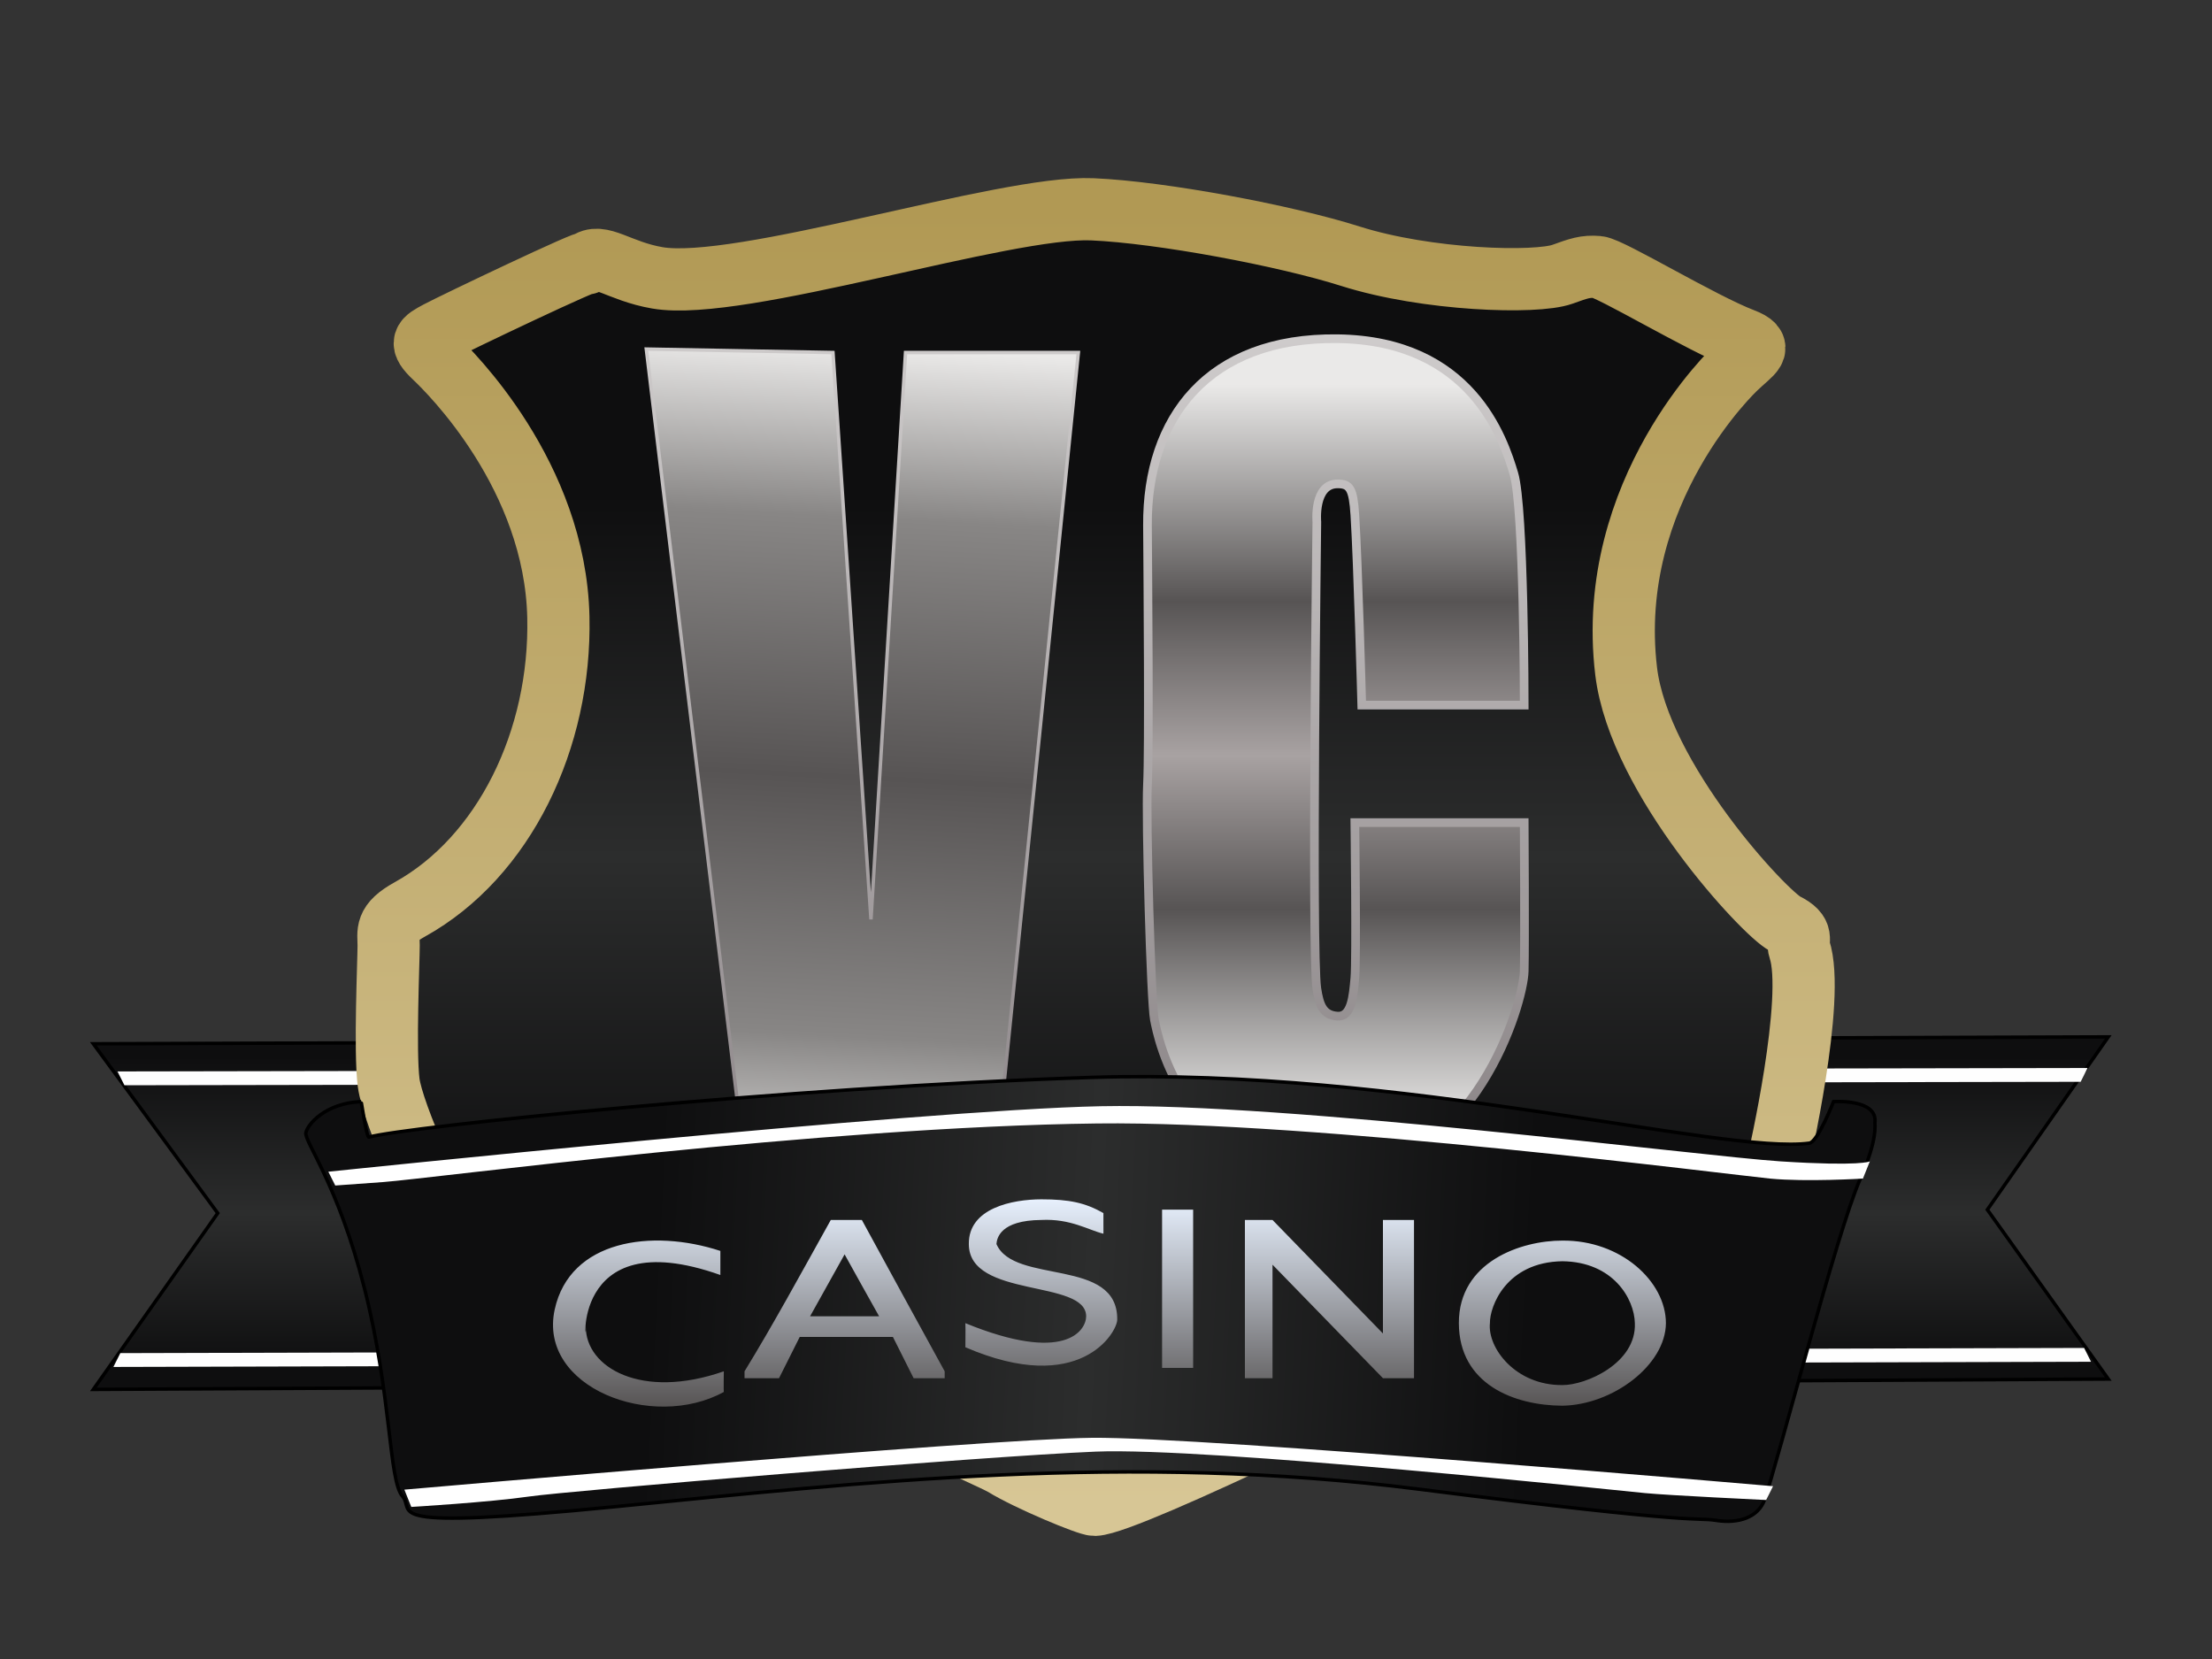
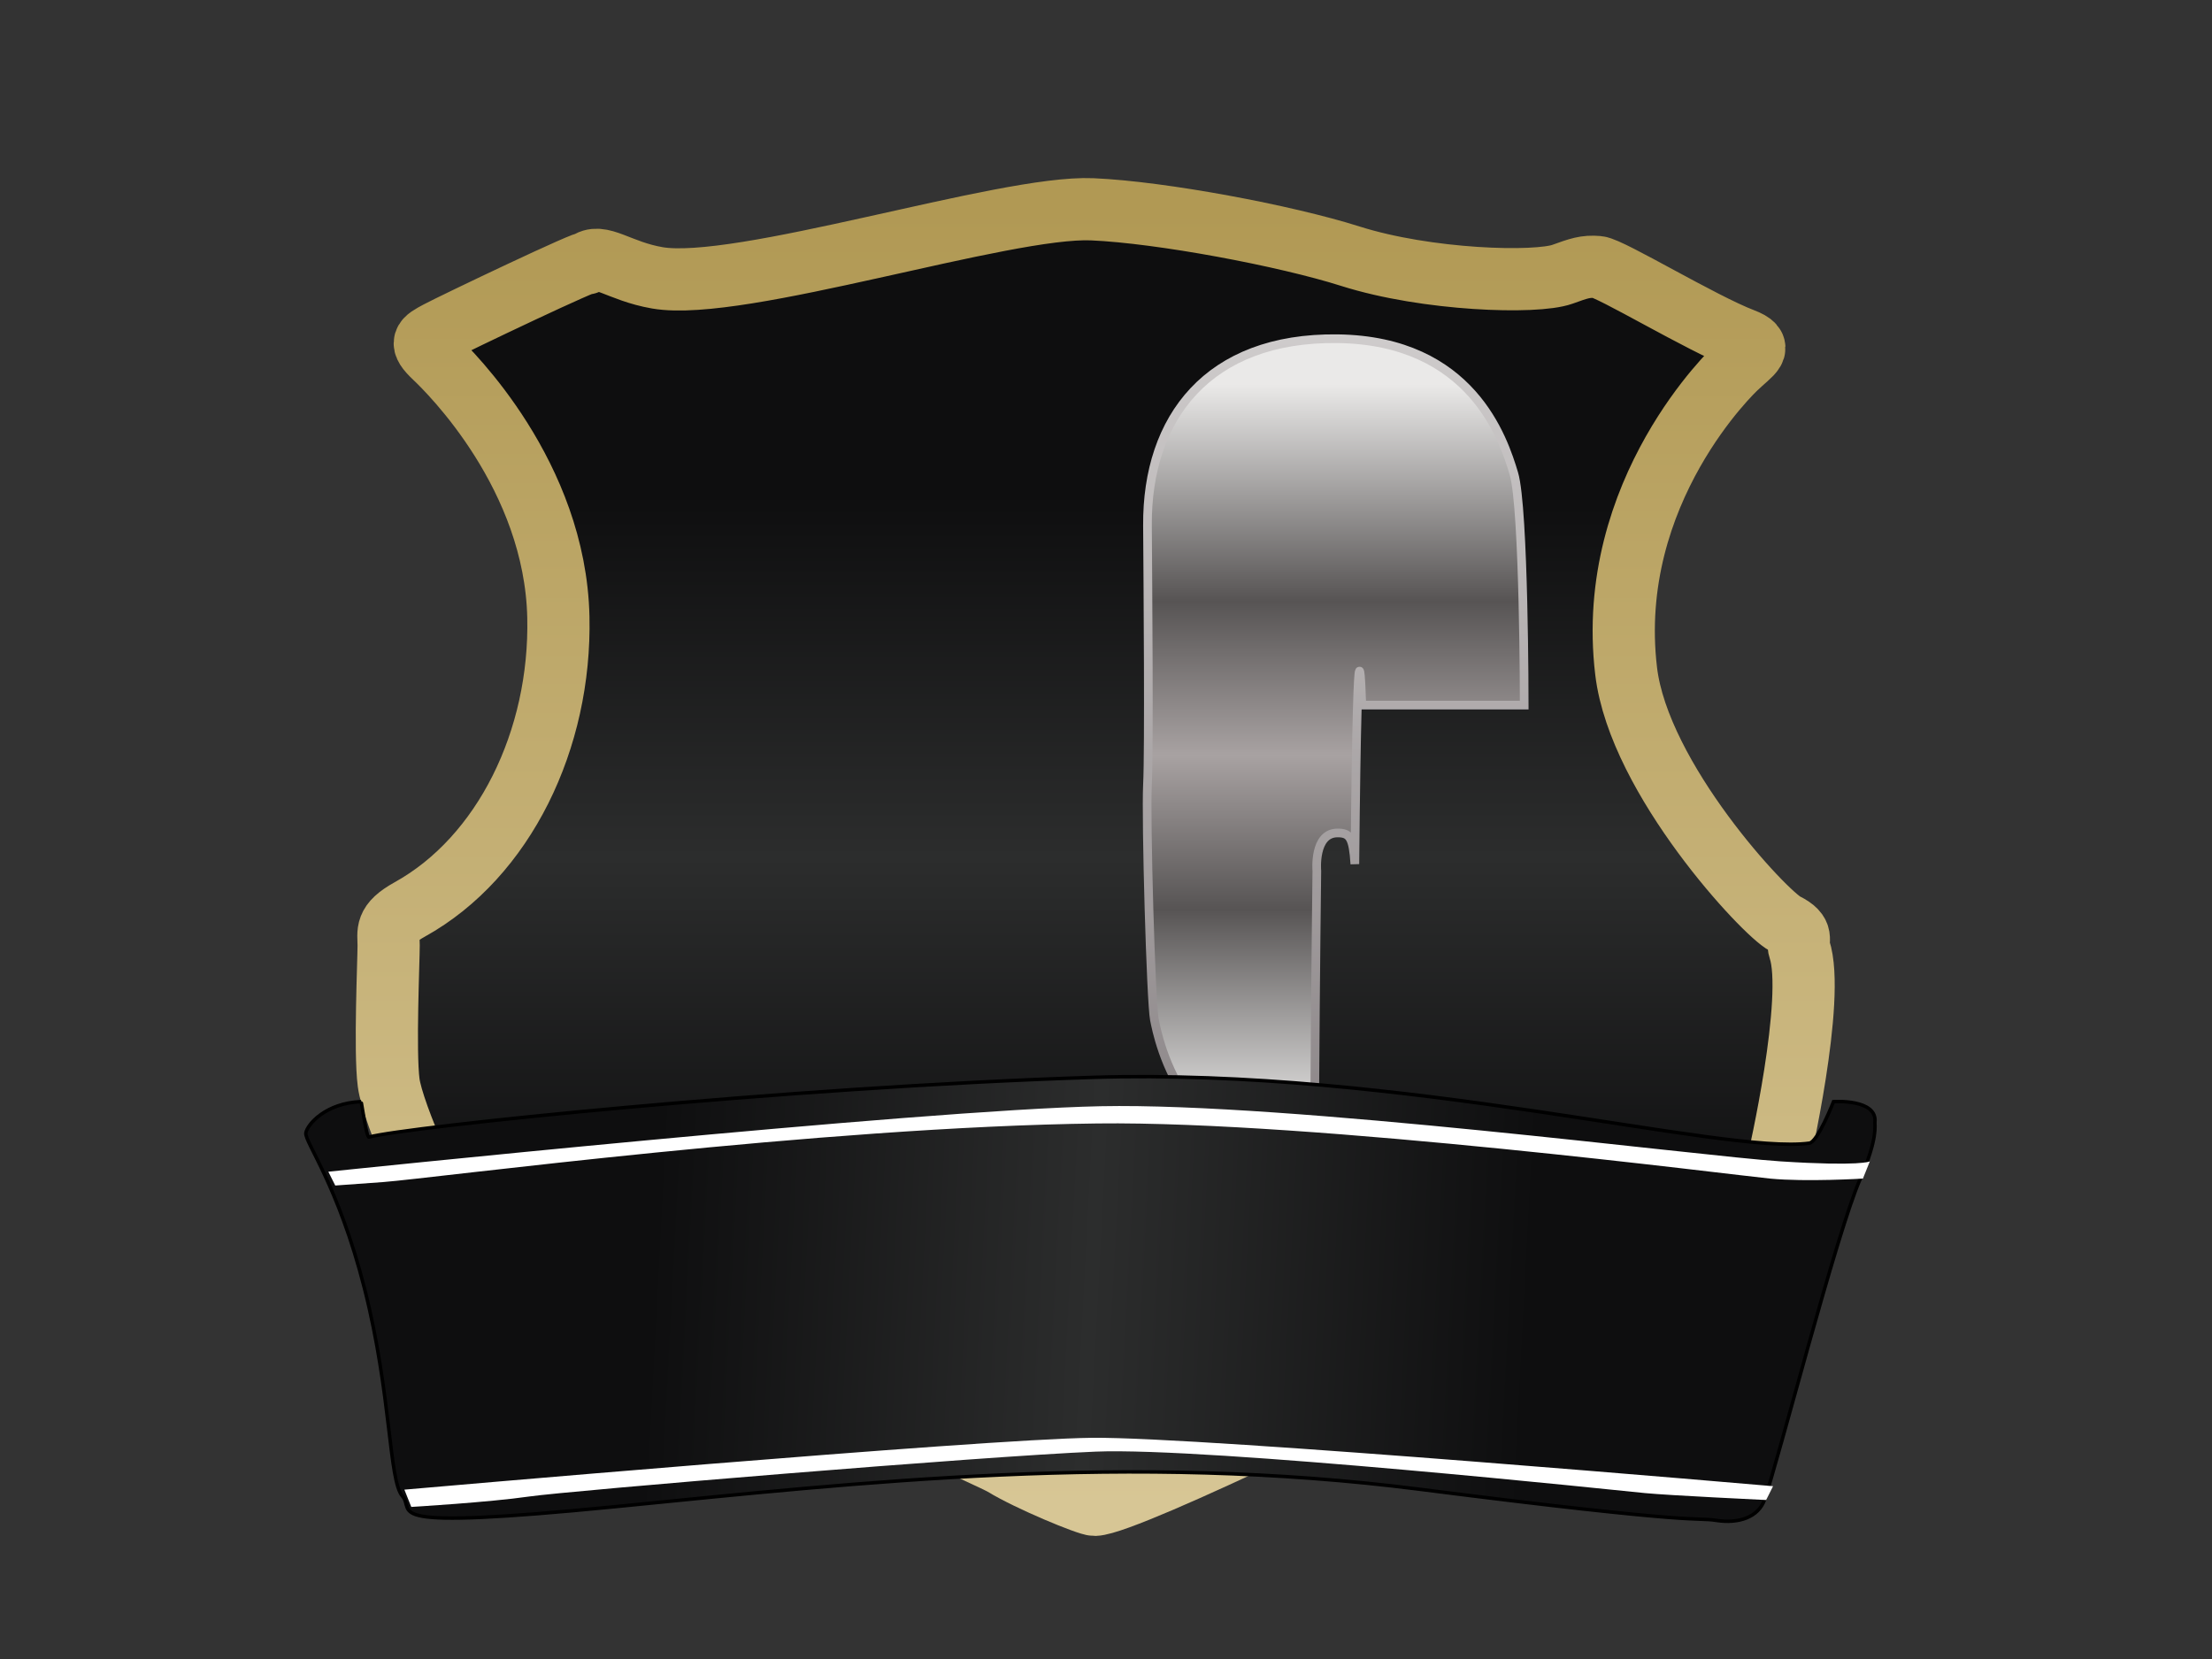
<svg xmlns="http://www.w3.org/2000/svg" xmlns:xlink="http://www.w3.org/1999/xlink" id="Группа_1" data-name="Группа 1" width="640" height="480" viewBox="0 0 640 480">
  <rect x="0" y="0" width="640" height="480" fill="#333333" stroke="none" />
  <defs>
    <style>
      .cls-1, .cls-6 {
        stroke: #000;
      }

      .cls-1, .cls-4, .cls-6 {
        stroke-width: 1px;
      }

      .cls-1, .cls-2, .cls-3, .cls-4, .cls-5, .cls-6, .cls-7, .cls-8 {
        fill-rule: evenodd;
      }

      .cls-1 {
        fill: url(#linear-gradient);
      }

      .cls-2 {
        fill: #fefefe;
      }

      .cls-3 {
        stroke-linejoin: round;
        stroke-width: 18px;
        fill: url(#linear-gradient-2);
        stroke: url(#linear-gradient-3);
      }

      .cls-4 {
        fill: url(#linear-gradient-4);
        stroke: url(#linear-gradient-5);
      }

      .cls-5 {
        stroke-width: 2.51px;
        fill: url(#linear-gradient-6);
        stroke: url(#linear-gradient-7);
      }

      .cls-6 {
        fill: url(#linear-gradient-8);
      }

      .cls-7 {
        fill: #fff;
      }

      .cls-8 {
        fill: url(#linear-gradient-9);
      }
    </style>
    <linearGradient id="linear-gradient" x1="318.5" y1="402" x2="318.5" y2="300" gradientUnits="userSpaceOnUse">
      <stop offset="0.055" stop-color="#0e0e0f" />
      <stop offset="0.5" stop-color="#2c2d2d" />
      <stop offset="0.945" stop-color="#0e0e0f" />
    </linearGradient>
    <linearGradient id="linear-gradient-2" x1="316.891" y1="435.406" x2="316.891" y2="60.531" gradientUnits="userSpaceOnUse">
      <stop offset="0.22" stop-color="#0e0e0f" />
      <stop offset="0.5" stop-color="#2c2d2d" />
      <stop offset="0.78" stop-color="#0e0e0f" />
    </linearGradient>
    <linearGradient id="linear-gradient-3" x1="316.891" y1="435.406" x2="316.891" y2="60.531" gradientUnits="userSpaceOnUse">
      <stop offset="-0.25" stop-color="#d7c695" />
      <stop offset="1.25" stop-color="#b19954" />
    </linearGradient>
    <linearGradient id="linear-gradient-4" x1="243.001" y1="349" x2="255.999" y2="101" gradientUnits="userSpaceOnUse">
      <stop offset="0" stop-color="#eae9e8" />
      <stop offset="0.198" stop-color="#888685" />
      <stop offset="0.5" stop-color="#575454" />
      <stop offset="0.802" stop-color="#888685" />
      <stop offset="1" stop-color="#eae9e8" />
    </linearGradient>
    <linearGradient id="linear-gradient-5" x1="249.5" y1="349" x2="249.5" y2="101" gradientUnits="userSpaceOnUse">
      <stop offset="0" stop-color="#8a8386" />
      <stop offset="1" stop-color="#cdcaca" />
    </linearGradient>
    <linearGradient id="linear-gradient-6" x1="386.5" y1="339.062" x2="386.5" y2="98" gradientUnits="userSpaceOnUse">
      <stop offset="0.055" stop-color="#eae9e8" />
      <stop offset="0.315" stop-color="#575454" />
      <stop offset="0.5" stop-color="#a8a2a2" />
      <stop offset="0.685" stop-color="#575454" />
      <stop offset="0.945" stop-color="#eae9e8" />
    </linearGradient>
    <linearGradient id="linear-gradient-7" x1="386.5" y1="339.062" x2="386.5" y2="98" gradientUnits="userSpaceOnUse">
      <stop offset="0" stop-color="#898385" />
      <stop offset="1" stop-color="#cecbcb" />
    </linearGradient>
    <linearGradient id="linear-gradient-8" x1="542.5" y1="388.397" x2="88.5" y2="364.603" xlink:href="#linear-gradient-2" />
    <linearGradient id="linear-gradient-9" x1="321" y1="407" x2="321" y2="347" gradientUnits="userSpaceOnUse">
      <stop offset="0" stop-color="#575454" />
      <stop offset="1" stop-color="#e7f0fd" />
    </linearGradient>
  </defs>
-   <path id="Фигура_5" data-name="Фигура 5" class="cls-1" d="M27,302l583-2-35,50,35,49L27,402l36-51Z" />
-   <path id="Фигура_6_копия" data-name="Фигура 6 копия" class="cls-2" d="M32.813,395.5L605,394l-2-4L34.814,391.5Z" />
-   <path id="Фигура_6" data-name="Фигура 6" class="cls-2" d="M34,310l570-1-2,4L36,314Z" />
  <path id="Фигура_1_копия" data-name="Фигура 1 копия" class="cls-3" d="M130.861,353.953s152.292,65.5,159.587,69.956,24.425,11.548,26.273,11.488c9.821-.318,94.558-42.078,106.716-49.076,64.29-37,91.047-50.119,91.047-50.119s10.941-47.367,6.138-61.6c-0.865-2.562,1.683-4.446-4.092-7.309s-42.3-41.885-46.035-73.089c-6.259-52.279,31.713-87.707,31.713-87.707,4.663-4.527,8.307-5.96,2.046-8.353-11.941-4.564-38.3-20.565-41.943-20.883s-5.6.427-10.23,2.088c-7.677,2.757-39.21,1.81-61.38-5.221-18.776-5.955-54.633-12.706-74.678-13.574C290.591,59.451,214,84.488,190.2,80.39c-11.209-1.929-16.594-7.5-20.46-4.176,2.412-2.074-38.465,17.433-42.966,19.838-4.237,2.264-5.588,2.993-1.023,7.309s34.892,34.265,35.8,75.178c0.79,35.39-15.693,69.448-42.966,84.574-7.3,4.047-6.143,6.444-6.138,10.442,0.006,4.193-1.169,30.652,0,39.677S126.712,351.7,130.861,353.953Z" />
-   <path id="Фигура_2" data-name="Фигура 2" class="cls-4" d="M187,101l54,1,11,164,10-164h50L287,348l-70,1Z" />
-   <path id="Фигура_3" data-name="Фигура 3" class="cls-5" d="M394,204h47s0-57-3-67-12.25-38.5-51-39c-37.527-.484-55.216,23-55,54,0.12,17.32.5,65,0,75s1,63,2,68,8.5,45.75,55,44c37.5-1.411,51.748-48.25,52-58,0.206-7.964,0-43,0-43H392s0.5,39.5,0,45-1,11.25-5,11c-4.115-.257-5.25-3-6-8-1.573-10.489,0-135,0-135s-1-11,6-11c3.5,0,4.5,1.25,5,9C392.87,162.481,394,204,394,204Z" />
+   <path id="Фигура_3" data-name="Фигура 3" class="cls-5" d="M394,204h47s0-57-3-67-12.25-38.5-51-39c-37.527-.484-55.216,23-55,54,0.12,17.32.5,65,0,75s1,63,2,68,8.5,45.75,55,44H392s0.5,39.5,0,45-1,11.25-5,11c-4.115-.257-5.25-3-6-8-1.573-10.489,0-135,0-135s-1-11,6-11c3.5,0,4.5,1.25,5,9C392.87,162.481,394,204,394,204Z" />
  <path id="Фигура_4" data-name="Фигура 4" class="cls-6" d="M104.463,318.73c-10.2.427-15.465,6.509-15.964,9.013s9.279,14.821,16.962,45.064c7.862,30.95,6.984,55.58,10.975,60.086s-8.98,10.015,61.86,3.005,148.563-15.723,232.473-5.008c83.178,10.622,79.32,8.012,85.805,9.013s12.163-.9,13.968-6.008c3.787-10.706,20.853-77.341,27.68-92.8,5.181-11.734,4.167-15.631,4.248-16.356,0.766-6.876-11.973-6.008-11.973-6.008s-4.561,11.683-6.984,12.017c-24.89,3.427-118.129-21.888-207.53-19.027C226.809,314.574,116.342,326.2,106.764,329,106,329.224,104.6,318.724,104.463,318.73Z" />
  <path id="Фигура_7" data-name="Фигура 7" class="cls-7" d="M117,431s167.167-14.667,199-15,197,14,197,14l-2,4s-28.167-1.333-35-2-126.5-13.333-159-12-152.5,11.333-164,13-34,3-34,3Z" />
  <path id="Фигура_8" data-name="Фигура 8" class="cls-7" d="M95,339.013s170.858-17.881,223.5-18.951c54.146-1.1,173.334,14.463,196.677,15.959s25.826,0,25.826,0L539,341s-16.376,1-26.806.008-132.1-16.715-194.691-15.959c-79.981.966-191.95,15.846-206.61,16.956-3.43.26-13.893,1-13.893,1Z" />
-   <path id="Фигура_82_1" data-name="Фигура 82 1" class="cls-8" d="M301.281,347c8.111,0,12.731,1,17.972,3.981-0.042.207,0.041,6.014,0,5.972-4.324-1.041-9.511-4.411-17.972-3.981-11.878.1-12.835,5.246-12.98,6.967,5.087,11.853,35.187,3.758,34.946,21.9-0.019,3.621-10.757,22.278-43.932,7.963-0.021-2.654.083-4.376,0-6.967,28.637,11.712,34.91,2.284,34.945-1.991-0.061-10.821-33.943-5.069-33.947-20.9C280.2,349.472,293.011,347.024,301.281,347Zm34.945,2.986h8.986v45.783h-8.986V349.986Zm-95.851,2.986c4.418,0,8.749.021,8.986,0-0.03.041,23.939,43.783,23.963,43.793s0.006,0.855,0,1.99c0.01,0.016-8.653,0-8.986,0l-5.991-11.943H231.389L225.4,398.755h-9.984v-1.99C223.39,383.812,232.056,367.9,240.375,352.972Zm119.814,0h7.988l31.95,32.845V352.972h8.986v45.783h-8.986l-31.95-32.844v32.844h-7.988V352.972ZM209.423,396.765c-0.015-.025-0.08,5.98,0,5.972-20.65,11.363-53.884-1.255-48.924-23.888,4.4-20.049,28.035-23.425,47.926-16.92V368.9c-44.774-15.883-38.576,24.862-38.94,14.93C169.443,395.66,185.578,405.092,209.423,396.765Zm242.624-37.821c16.918-.158,29.933,11.81,29.953,23.887-0.081,12.1-15.337,23.649-29.953,23.887-13.949-.07-29.9-6.191-29.954-23.887C422.039,365.066,440.094,358.915,452.047,358.944Zm-207.678,3.981-9.985,17.915c-0.021.026,19.96-.01,19.969,0C254.33,380.848,244.335,362.906,244.369,362.925Zm207.678,1.99c-16.33.256-21.029,13.1-20.968,17.916-0.739,7.132,7.369,18.012,20.968,17.915,6.733,0.065,21.46-6.311,20.967-17.915C472.857,375.771,466.76,365.105,452.047,364.915Z" />
</svg>